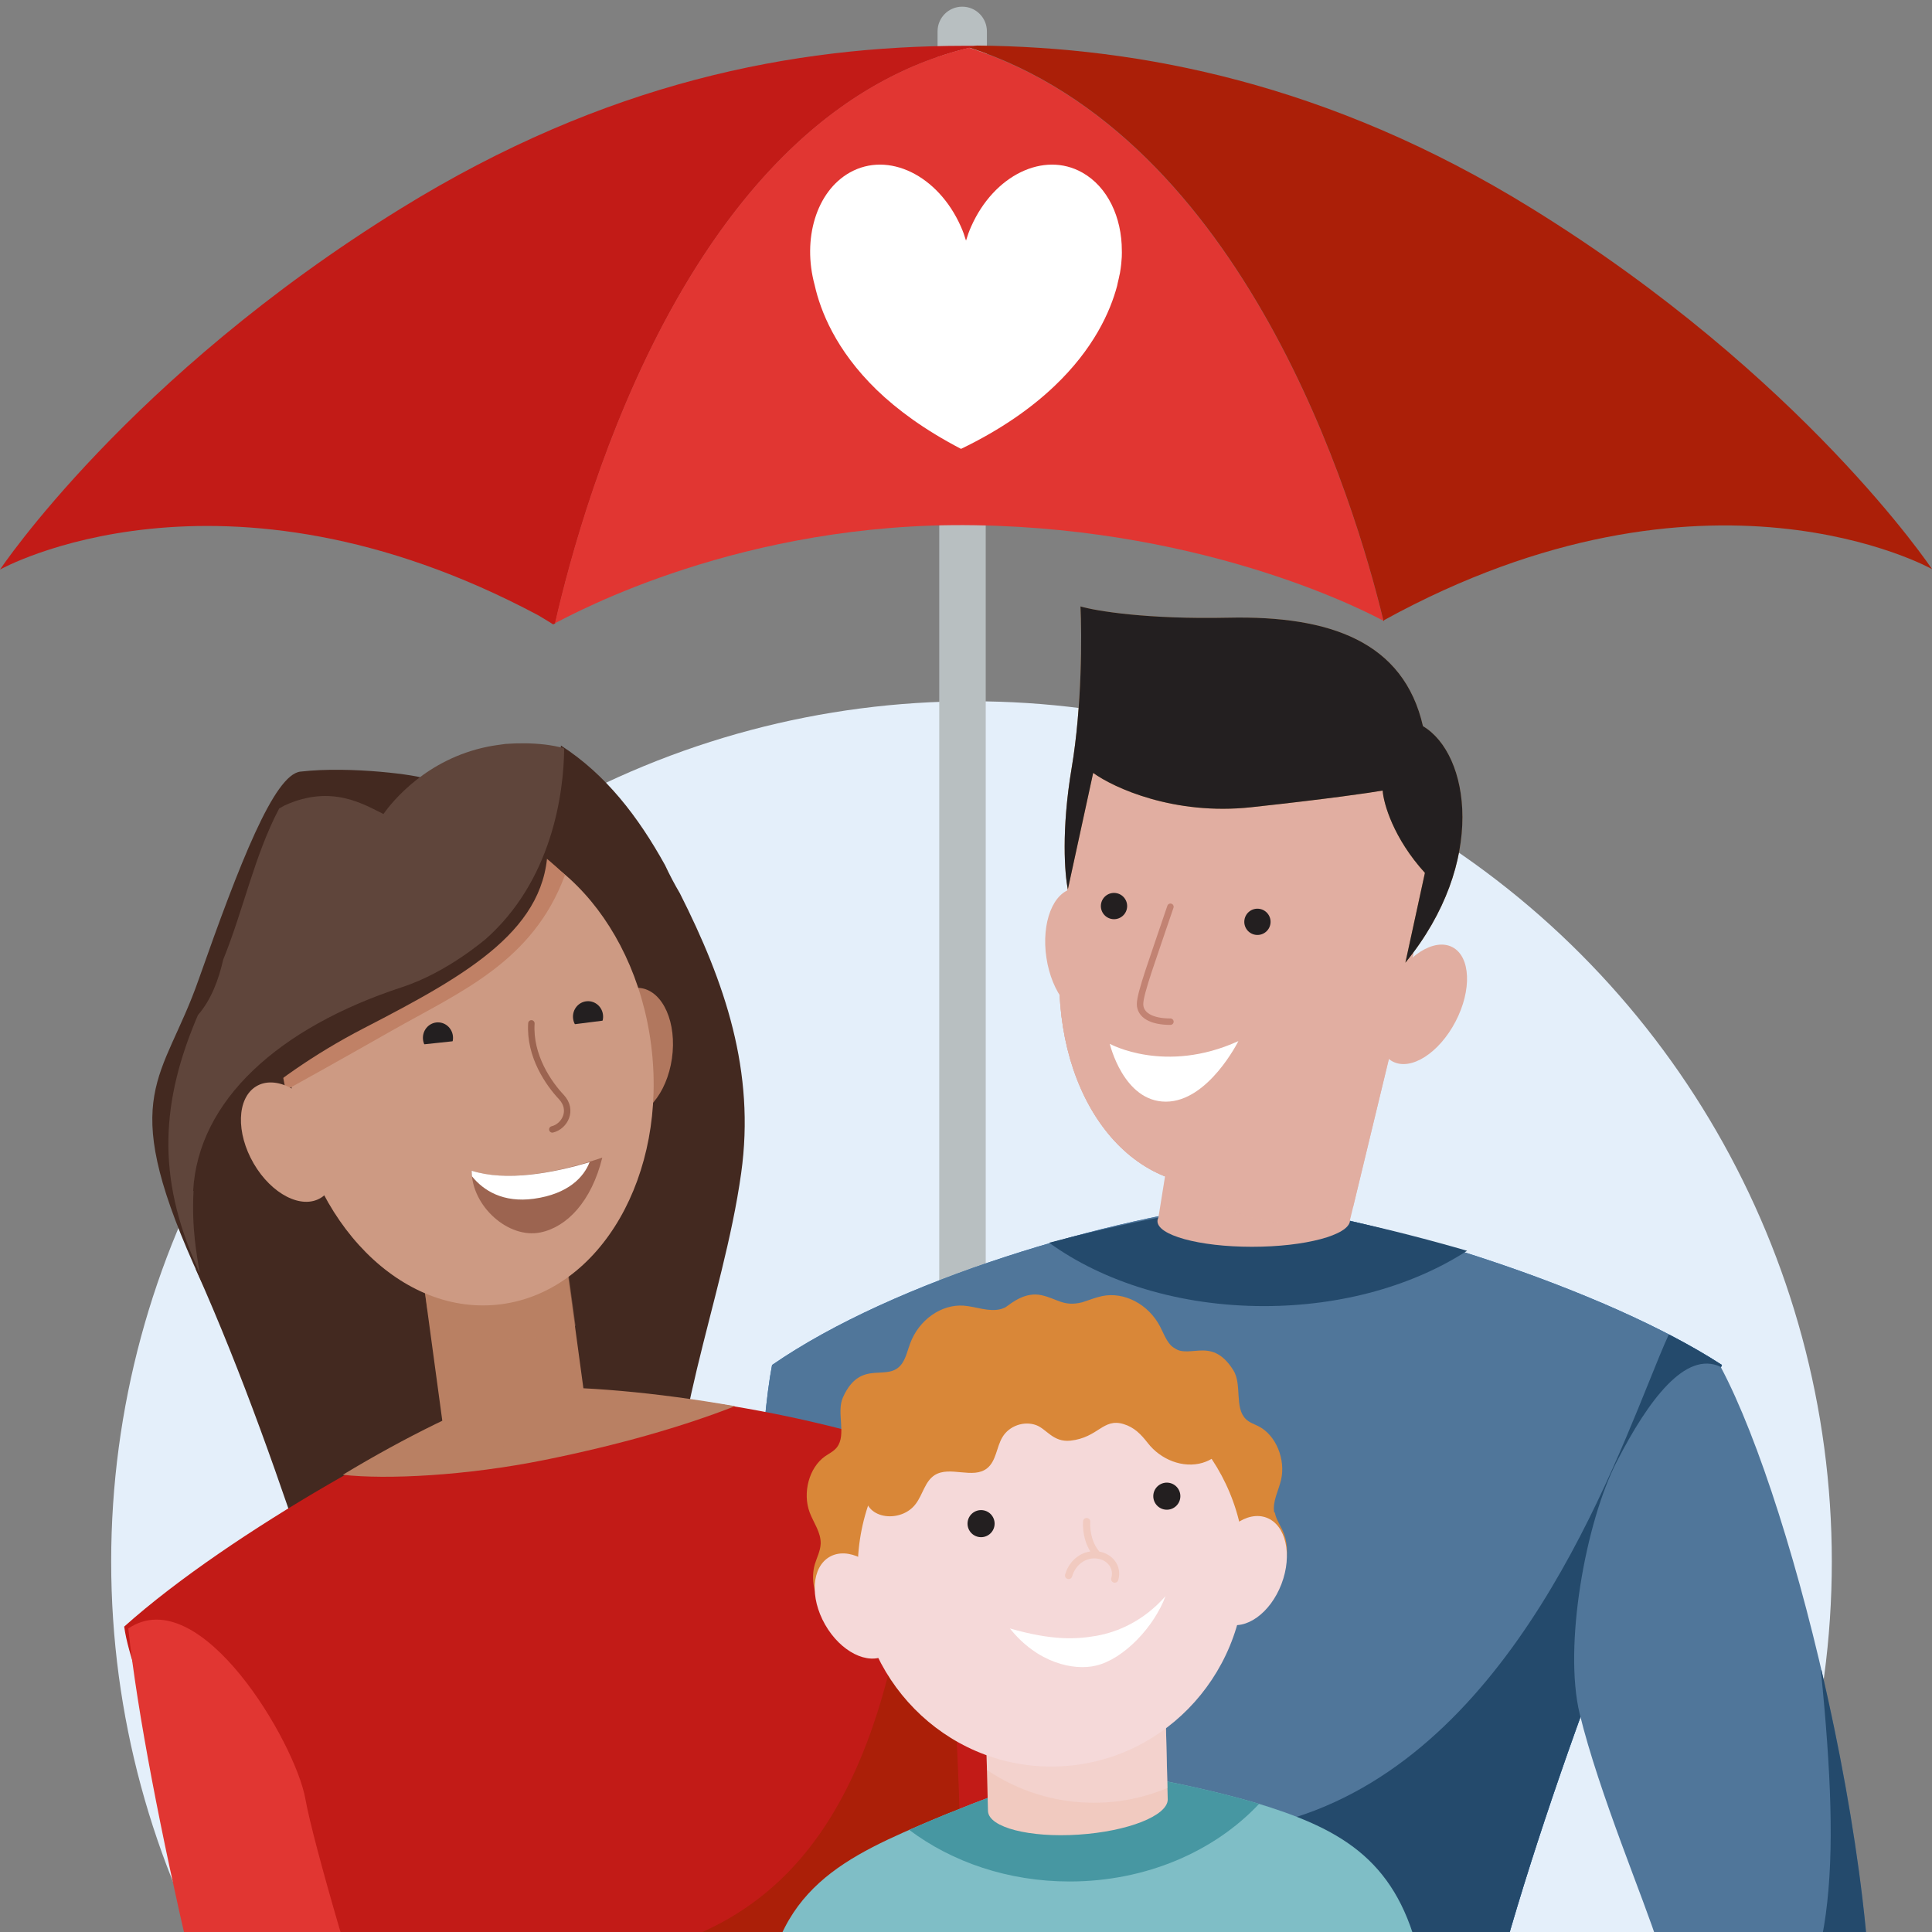
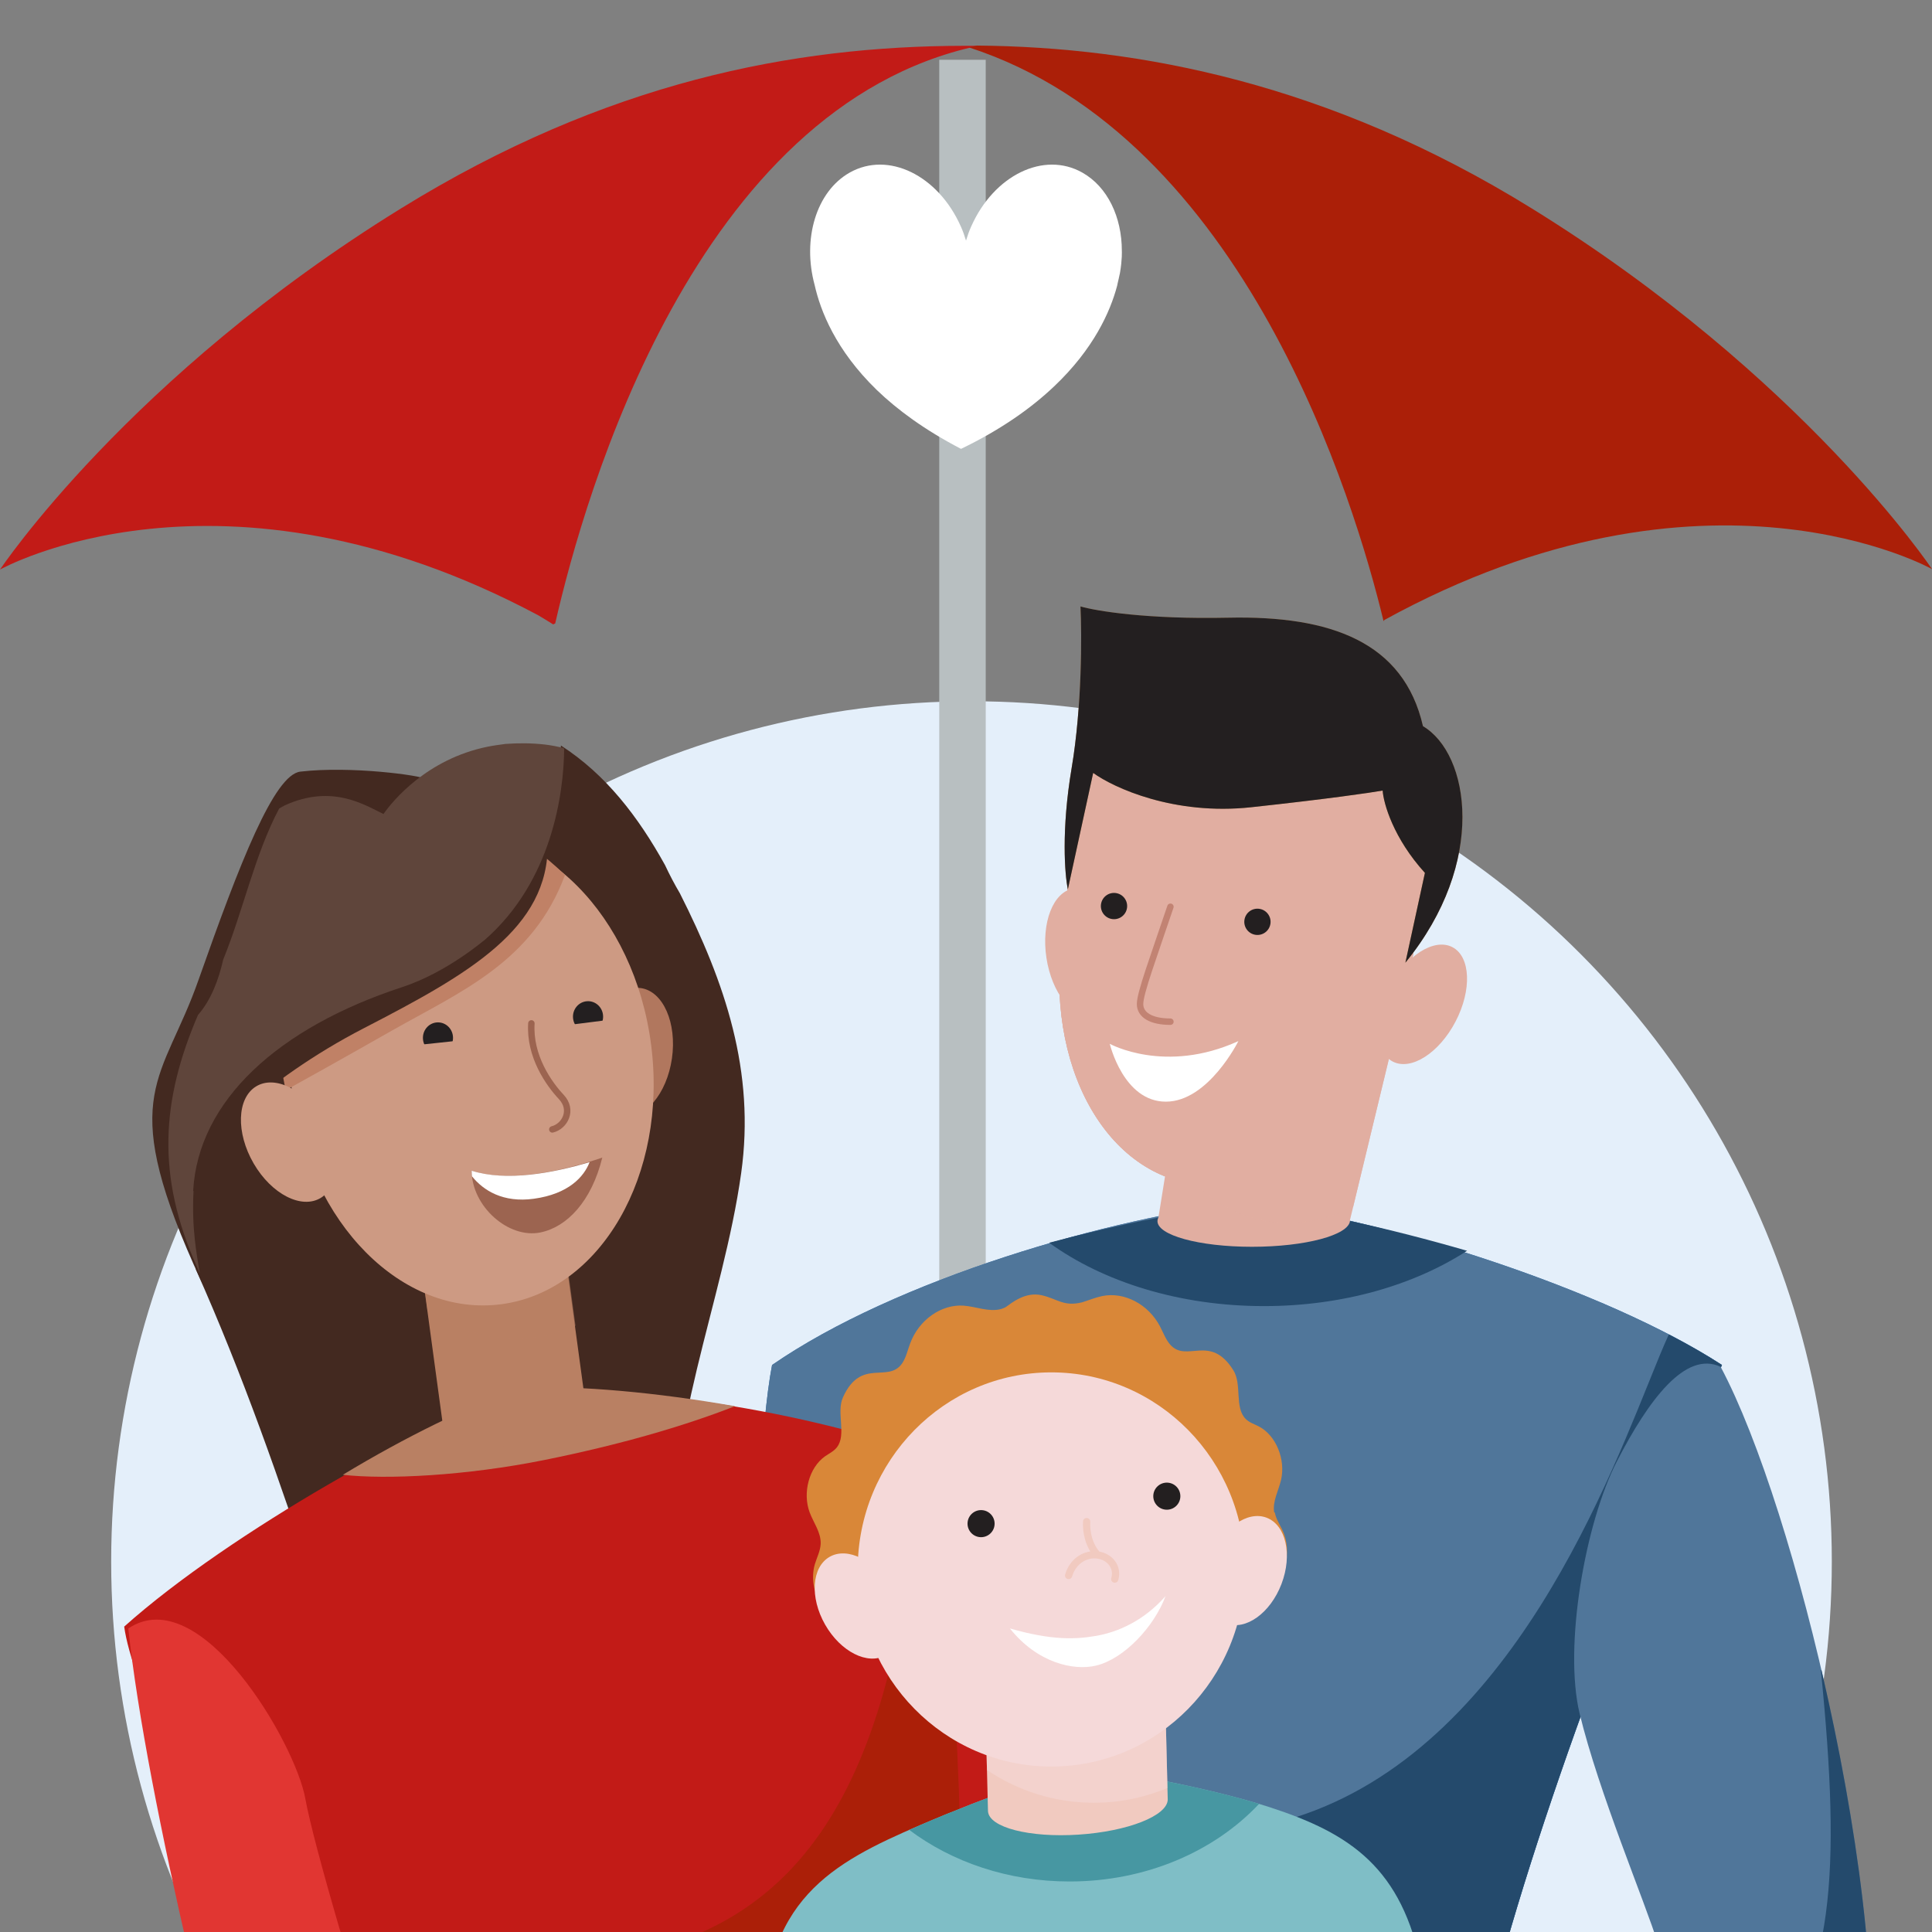
<svg xmlns="http://www.w3.org/2000/svg" width="110" height="110" viewBox="0 0 110 110" fill="none">
  <rect x="0" y="0" width="110" height="110" fill="#808080" stroke="none" />
  <g clip-path="url(#clip0_84_2397)">
    <circle cx="55.313" cy="88.91" r="48.983" transform="rotate(-180 55.313 88.91)" fill="#E4EFFA" />
    <path d="M56.123 3.404H53.477V86.035H56.123V3.404Z" fill="#B8BFC1" />
-     <path d="M56.19 7.701C56.19 8.484 55.555 9.105 54.785 9.105C54.002 9.105 53.381 8.471 53.381 7.701V1.785C53.381 1.002 54.016 0.38 54.785 0.38C55.569 0.38 56.19 1.015 56.19 1.785V7.701Z" fill="#B8BFC1" />
    <path d="M55.622 2.608C55.446 2.608 55.27 2.608 55.108 2.608C55.108 2.608 55.041 2.608 55 2.608C54.96 2.608 54.933 2.608 54.892 2.608C45.197 2.621 34.515 4.647 22.821 11.873C7.319 21.449 0 32.429 0 32.429C0 32.429 12.545 25.379 30.653 35.036C31.18 35.347 31.491 35.549 31.491 35.549C31.491 35.549 31.544 35.536 31.612 35.495C33.3 28.094 39.593 6.092 55.635 2.621L55.622 2.608Z" fill="#C21B17" />
-     <path d="M55.176 2.716C39.471 6.498 33.273 28.148 31.599 35.482C32.747 34.901 42.253 29.688 55.5 29.904C69.004 30.12 78.092 34.982 78.767 35.347C77.147 28.634 70.908 7.821 55.176 2.716Z" fill="#E13632" />
    <path d="M78.807 35.306C97.199 25.203 110 32.402 110 32.402C110 32.402 102.681 21.422 87.179 11.846C75.687 4.742 64.871 2.675 55.621 2.594C55.472 2.621 55.324 2.675 55.175 2.702C70.907 7.808 77.146 28.62 78.766 35.333C78.793 35.346 78.807 35.36 78.807 35.36C78.807 35.36 78.807 35.333 78.807 35.306Z" fill="#AB1F08" />
    <path d="M63.873 14.28C63.873 12.362 63.062 10.633 61.617 9.823C59.43 8.594 56.594 9.971 55.298 12.889C55.176 13.159 55.082 13.429 55.001 13.699C54.92 13.429 54.825 13.159 54.704 12.889C53.407 9.971 50.572 8.594 48.384 9.823C46.466 10.903 45.67 13.618 46.385 16.238C46.709 17.683 47.574 19.925 49.91 22.194C51.098 23.342 52.665 24.49 54.717 25.557C57.013 24.45 58.728 23.221 60.011 22.005C62.266 19.871 63.211 17.751 63.603 16.279C63.616 16.211 63.63 16.157 63.643 16.09C63.657 16.009 63.684 15.941 63.697 15.86C63.724 15.752 63.738 15.644 63.765 15.549C63.9 14.766 63.873 14.293 63.873 14.293V14.28Z" fill="white" />
    <path d="M71.071 68.432C63.181 69.289 50.987 72.86 43.958 77.717C42.666 84.43 42.38 109 45.249 133.284H80.682C81.112 131.284 82.404 125.256 84.125 117.142C86.277 107 92.302 90.573 98.04 77.717C91.441 73.431 78.961 69.432 71.071 68.432Z" fill="#3274B3" />
    <g style="mix-blend-mode:multiply" opacity="0.4">
      <path fill-rule="evenodd" clip-rule="evenodd" d="M91.134 74.154C89.209 86.322 83.345 99.099 73.606 97.788C56.963 95.548 55.186 97.709 51.038 107.957C49.655 111.374 48.505 113.059 47.547 114.463C46.291 116.303 45.364 117.661 44.674 121.802L51.364 133.284H80.682C81.112 131.284 82.403 125.256 84.125 117.142C86.277 107 92.302 90.573 98.04 77.717C96.142 76.484 93.757 75.275 91.134 74.154Z" fill="#3274B3" />
    </g>
    <path d="M71.071 68.432C63.181 69.289 50.987 72.86 43.958 77.717C42.666 84.43 42.38 109 45.249 133.284H80.682C81.112 131.284 82.404 125.256 84.125 117.142C86.277 107 92.302 90.573 98.04 77.717C91.441 73.431 78.961 69.432 71.071 68.432Z" fill="#50769A" />
    <path d="M95.017 75.975C94.693 76.678 94.312 77.621 93.863 78.736C90.815 86.286 84.588 101.713 71.301 104.075C58.408 106.367 51.127 110.521 49.097 112.312V134.981H83.452C83.668 133.966 83.893 118.238 84.125 117.142C86.277 107 92.302 90.573 98.04 77.716C97.134 77.128 96.117 76.545 95.017 75.975Z" fill="#244A6C" />
    <path d="M83.53 71.214C80.519 73.166 76.448 74.364 71.966 74.364C67.144 74.364 62.797 72.977 59.734 70.756C63.873 69.657 67.866 68.888 71.218 68.524C74.77 68.975 79.092 69.927 83.53 71.214Z" fill="#244A6C" />
    <path fill-rule="evenodd" clip-rule="evenodd" d="M80.37 54.943L67.476 59.853L65.957 69.313C65.924 69.374 65.906 69.436 65.902 69.499C65.847 70.321 68.257 70.987 71.284 70.987C74.312 70.987 76.81 70.321 76.865 69.499C76.866 69.479 76.866 69.46 76.864 69.44H76.868L80.37 54.943Z" fill="#E1AEA1" />
    <g style="mix-blend-mode:multiply" opacity="0.8">
      <path fill-rule="evenodd" clip-rule="evenodd" d="M66.568 65.498L67.475 59.853L80.368 54.944L77.044 68.706C75.853 69.302 74.593 69.629 73.312 69.629C70.495 69.629 68.119 68.047 66.568 65.498Z" fill="#E1AEA1" />
    </g>
    <ellipse cx="2.119" cy="3.673" rx="2.119" ry="3.673" transform="matrix(-0.989 0.15 0.15 0.989 63.22 50.27)" fill="#E1AEA1" />
    <path d="M80.544 53.737C79.253 63.283 74.555 67.489 68.998 67.489C63.441 67.489 59.6 61.332 60.42 53.737C61.721 41.684 62.653 39.33 71.966 39.985C80.338 40.574 82.333 45.62 80.544 53.737Z" fill="#E1AEA1" />
    <path d="M80.544 53.737C79.253 63.283 74.555 67.489 68.998 67.489C63.441 67.489 59.6 61.332 60.42 53.737C61.721 41.684 62.653 39.33 71.966 39.985C80.338 40.574 82.333 45.62 80.544 53.737Z" fill="#E1AEA1" />
    <path d="M80.545 53.737C79.253 63.283 74.555 67.489 68.998 67.489C63.441 67.489 59.601 61.332 60.42 53.737C61.721 41.684 62.653 39.33 71.967 39.985C80.339 40.574 82.334 45.62 80.545 53.737Z" fill="#E1AEA1" />
    <path d="M70.508 59.276C66.334 61.176 63.187 59.431 63.187 59.431C63.187 59.431 63.96 62.724 66.378 62.724C68.796 62.724 70.508 59.276 70.508 59.276Z" fill="white" />
    <path d="M66.639 51.627C65.658 54.542 64.91 56.541 64.91 57.166C64.91 57.79 65.546 58.17 66.639 58.17" stroke="#C28373" stroke-width="0.367" stroke-linecap="round" />
    <circle cx="63.427" cy="51.587" r="0.748" transform="rotate(13.038 63.427 51.587)" fill="#231F20" />
    <circle cx="71.593" cy="52.485" r="0.748" transform="rotate(8.658 71.593 52.485)" fill="#231F20" />
    <path d="M80.016 54.811C84.686 49.084 83.673 42.914 81.016 41.345C79.919 36.545 75.749 35.043 69.941 35.169C65.295 35.27 62.389 34.783 61.517 34.528C61.596 36.132 61.607 40.219 61.013 43.739C60.419 47.259 60.623 49.802 60.799 50.634L62.24 44.006C63.411 44.855 66.85 46.436 71.235 45.961C75.62 45.487 78.053 45.13 78.721 45.01C78.774 45.749 79.331 47.721 81.127 49.698L80.016 54.811Z" fill="#BB8754" />
    <path d="M80.017 54.811C84.688 49.084 83.674 42.914 81.018 41.345C79.92 36.545 75.75 35.044 69.942 35.169C65.296 35.27 62.39 34.783 61.518 34.528C61.597 36.132 61.608 40.219 61.014 43.739C60.42 47.259 60.624 49.803 60.8 50.634L62.241 44.006C63.412 44.856 66.851 46.436 71.236 45.961C75.621 45.487 78.054 45.13 78.722 45.011C78.775 45.749 79.332 47.721 81.129 49.698L80.017 54.811Z" fill="#231F20" />
    <ellipse cx="80.994" cy="57.183" rx="2.119" ry="3.673" transform="rotate(27.564 80.994 57.183)" fill="#E1AEA1" />
-     <ellipse cx="10.31" cy="13.481" rx="10.31" ry="13.481" transform="matrix(0.991 -0.134 0.127 0.992 14.927 48.889)" fill="#CD9A83" />
    <ellipse cx="2.324" cy="3.67" rx="2.324" ry="3.67" transform="matrix(0.852 -0.524 0.503 0.864 12.598 63.075)" fill="#CD9A83" />
    <path d="M31.157 57.843C30.979 59.709 32.047 61.319 32.723 62.087C33.4 62.856 32.866 63.77 32.154 63.917" stroke="#975F45" stroke-width="0.367" stroke-linecap="round" />
    <path d="M11.163 72.322C10.997 71.225 10.676 69.807 10.811 67.625C11.092 62.485 15.629 58.288 22.716 56.017C24.796 55.339 26.277 54.349 27.331 53.255L27.403 53.338C31.246 49.988 31.913 44.976 31.935 42.447C34.488 44.086 36.342 46.505 37.865 49.257C38.126 49.815 38.407 50.349 38.709 50.86C41.282 55.955 43.011 60.998 42.199 66.795C41.166 74.182 37.77 81.669 38.451 89.157C37.846 89.377 37.195 89.578 36.5 89.781C31.049 91.361 23.794 91.56 17.983 90.55C15.954 84.375 13.818 78.253 11.161 72.3L11.163 72.322Z" fill="#432920" />
    <path d="M29.416 79.288C34.304 78.88 43.421 79.695 52.406 82.683C54.727 86.619 56.512 93.522 57.135 100.559C58.022 110.59 57.708 126.736 57.135 132.737H26.449C20.743 121.686 7.916 98.853 7.071 92.612C13.149 87.179 24.527 80.918 29.416 79.288Z" fill="#C21B17" />
    <path d="M41.846 80.062C38.879 81.225 35.198 82.278 31.015 83.122C26.514 84.031 22.003 84.245 19.518 83.969C23.102 81.804 26.633 80.082 29.669 78.992C33.1 78.89 37.376 79.277 41.846 80.062Z" fill="#B98063" />
    <path d="M52.287 83.554C50.997 103.962 44.059 109.414 36.154 111.284C28.249 113.153 23.893 114.244 25.345 120.631C26.507 125.741 26.582 131.276 26.475 133.405L60.838 132.159L54.707 109.414C54.761 103.079 54.352 89.038 52.287 83.554Z" fill="#AB1F08" />
    <path fill-rule="evenodd" clip-rule="evenodd" d="M32.077 70.647L23.951 71.813L25.287 81.657L25.29 81.656C25.441 82.326 27.318 82.6 29.529 82.268C31.775 81.93 33.516 81.095 33.418 80.403C33.412 80.365 33.402 80.329 33.386 80.294L32.077 70.647Z" fill="#B98063" />
    <ellipse cx="2.309" cy="3.694" rx="2.309" ry="3.694" transform="matrix(-0.989 -0.15 -0.142 0.99 38.782 56.605)" fill="#B1775E" />
    <g style="mix-blend-mode:multiply" opacity="0.5">
      <path fill-rule="evenodd" clip-rule="evenodd" d="M24.333 74.565L23.75 70.266L31.901 69.097L32.768 75.483C32.044 75.817 31.273 76.046 30.465 76.155C28.3 76.447 26.18 75.84 24.333 74.565Z" fill="#B98063" />
    </g>
    <ellipse cx="10.31" cy="13.481" rx="10.31" ry="13.481" transform="matrix(0.991 -0.134 0.127 0.992 14.927 48.889)" fill="#CD9A83" />
    <path d="M32.169 49.816C30.336 54.778 26.197 56.471 22.294 58.689C19.172 60.463 16.972 61.685 16.262 62.075L15.907 60.207L30.295 48.232C31.059 48.816 31.477 49.156 32.169 49.816Z" fill="#C08166" />
    <path d="M24.201 44.343C23.988 44.158 20.004 43.596 17.102 43.933C15.607 44.104 13.655 49.118 11.308 55.777C9.296 61.526 6.686 62.219 11.029 71.999C15.394 81.778 11.709 65.279 11.709 65.279C11.709 65.279 14.776 61.606 20.742 58.528C26.709 55.449 31.259 52.863 31.184 48.014" fill="#432920" />
    <path d="M11.019 67.808C10.906 69.988 11.206 71.407 11.371 72.504C11.319 72.397 11.29 72.288 11.238 72.181C8.875 66.939 9.194 62.638 11.269 57.794C12.007 56.944 12.438 55.827 12.709 54.634C13.862 51.804 14.486 48.702 15.895 46.032C16.002 45.98 16.107 45.906 16.214 45.854C18.92 44.622 20.779 45.844 21.834 46.346C22.357 45.6 24.296 43.225 27.748 42.517C28.075 42.45 28.427 42.403 28.778 42.356C29.483 42.307 30.236 42.298 31.063 42.395C31.399 42.438 31.736 42.503 32.028 42.571C32.05 42.57 32.098 42.611 32.121 42.631C32.099 45.16 31.432 50.172 27.59 53.522C27.588 53.5 25.48 55.355 22.902 56.201C15.84 58.514 11.279 62.669 10.997 67.809L11.019 67.808Z" fill="#5F453B" />
    <ellipse cx="2.324" cy="3.67" rx="2.324" ry="3.67" transform="matrix(0.852 -0.524 0.503 0.864 12.598 63.075)" fill="#CD9A83" />
    <path d="M30.255 58.267C30.137 60.138 31.256 61.711 31.957 62.456C32.658 63.201 32.153 64.133 31.447 64.304" stroke="#9C6450" stroke-width="0.367" stroke-linecap="round" />
    <path d="M34.291 65.91C32.098 66.655 29.052 67.363 26.855 66.655C26.855 68.673 28.943 70.545 30.77 70.17C32.29 69.859 33.681 68.392 34.291 65.91Z" fill="#9C6450" />
    <path fill-rule="evenodd" clip-rule="evenodd" d="M33.569 66.167C33.252 66.995 32.38 67.979 30.393 68.252C28.643 68.492 27.521 67.782 26.872 66.974C26.861 66.868 26.855 66.762 26.855 66.655C28.819 67.28 31.452 66.801 33.569 66.167Z" fill="white" />
    <ellipse cx="24.936" cy="59.091" rx="0.857" ry="0.881" fill="#231F20" />
    <path d="M24.083 59.466C24.107 59.699 24.219 59.912 24.396 60.059C24.572 60.207 24.799 60.276 25.025 60.252C25.251 60.228 25.459 60.112 25.602 59.931C25.745 59.749 25.812 59.517 25.789 59.284L24.936 59.375L24.083 59.466Z" fill="#CD9A83" />
    <ellipse cx="0.858" cy="0.881" rx="0.858" ry="0.881" transform="matrix(0.997 -0.078 0.074 0.997 32.56 57.073)" fill="#231F20" />
    <path d="M34.395 58.102C34.409 58.217 34.401 58.333 34.37 58.445C34.34 58.556 34.289 58.661 34.22 58.752C34.151 58.843 34.065 58.92 33.967 58.977C33.869 59.034 33.761 59.07 33.649 59.084C33.537 59.099 33.424 59.09 33.315 59.059C33.207 59.028 33.105 58.976 33.017 58.905C32.928 58.833 32.853 58.745 32.798 58.644C32.742 58.544 32.707 58.432 32.693 58.318L33.544 58.21L34.395 58.102Z" fill="#CD9A83" />
    <path d="M72.547 86.114C72.443 85.483 72.79 84.885 72.937 84.265C73.21 83.09 72.648 81.722 71.675 81.216C71.425 81.085 71.143 81.003 70.932 80.796C70.273 80.157 70.724 78.821 70.225 78.023C68.907 75.904 67.559 77.625 66.622 76.552C66.371 76.264 66.228 75.867 66.045 75.518C65.381 74.251 64.001 73.532 62.747 73.794C62.359 73.877 61.984 74.032 61.607 74.15C60.55 74.408 60.216 73.951 59.307 73.745C58.372 73.532 57.6 74.186 57.274 74.412C57.257 74.423 57.24 74.433 57.223 74.444C57.144 74.477 57.066 74.51 56.987 74.534C56.291 74.712 55.572 74.391 54.862 74.338C53.586 74.251 52.31 75.153 51.816 76.501C51.678 76.871 51.589 77.284 51.377 77.604C50.586 78.796 49.028 77.266 47.995 79.558C47.603 80.426 48.212 81.679 47.651 82.403C47.469 82.637 47.199 82.757 46.968 82.921C46.069 83.557 45.679 84.99 46.101 86.117C46.327 86.712 46.746 87.247 46.726 87.896C46.707 88.304 46.516 88.66 46.397 89.047C46.155 89.869 46.343 90.845 46.86 91.494C47.376 92.143 48.2 92.438 48.94 92.248L51.204 92.804C52.309 92.579 53.439 92.76 54.554 92.841C56.055 92.941 57.553 92.847 59.05 92.752L60.021 92.686L60.992 92.618C62.489 92.515 63.985 92.393 65.46 92.088C66.564 91.864 67.661 91.52 68.775 91.591L70.948 90.729C71.706 90.825 72.484 90.41 72.912 89.696C73.341 88.982 73.393 87.989 73.056 87.207C72.898 86.839 72.653 86.513 72.582 86.111L72.547 86.114Z" fill="#D98738" />
    <path d="M52.374 103.922C47.41 106.057 43.327 108.193 43.488 115.993L43.995 133.405H82.181C82.154 132.229 81.85 116.699 80.954 112.093C79.833 106.336 76.871 104.386 72.308 102.9C68.657 101.712 63.528 100.857 61.42 100.579C60.059 100.981 56.344 102.213 52.374 103.922Z" fill="#7FBEC6" />
    <path fill-rule="evenodd" clip-rule="evenodd" d="M71.686 102.705C69.16 105.398 65.266 107.124 60.898 107.124C57.396 107.124 54.198 106.014 51.766 104.186C51.967 104.097 52.17 104.009 52.374 103.922C56.345 102.213 60.059 100.981 61.42 100.579C63.411 100.842 68.097 101.618 71.686 102.705Z" fill="#4797A2" />
    <path fill-rule="evenodd" clip-rule="evenodd" d="M66.319 95.692L56.084 96.363L56.251 103.097C56.251 103.1 56.251 103.103 56.251 103.106C56.251 103.109 56.251 103.112 56.252 103.115L56.252 103.133L56.253 103.133C56.32 104.049 58.612 104.64 61.41 104.456C64.209 104.273 66.464 103.384 66.486 102.463L66.486 102.462L66.319 95.692Z" fill="#F1CAC0" />
    <g style="mix-blend-mode:multiply" opacity="0.5">
      <path fill-rule="evenodd" clip-rule="evenodd" d="M56.194 100.778L56.084 96.363L66.319 95.692L66.47 101.803C65.178 102.343 63.764 102.642 62.281 102.642C60.03 102.642 57.938 101.955 56.194 100.778Z" fill="#F5D9D9" />
    </g>
    <ellipse cx="59.858" cy="89.358" rx="11.024" ry="11.221" fill="#F5D9D9" />
    <ellipse cx="70.967" cy="89.423" rx="2.136" ry="3.223" transform="rotate(20.892 70.967 89.423)" fill="#F5D9D9" />
    <ellipse cx="2.136" cy="3.223" rx="2.136" ry="3.223" transform="matrix(-0.869 0.495 0.495 0.869 49.094 87.581)" fill="#F5D9D9" />
    <circle cx="55.858" cy="86.75" r="0.771" transform="rotate(6.291 55.858 86.75)" fill="#231F20" />
    <circle cx="66.434" cy="85.186" r="0.771" transform="rotate(1.911 66.434 85.186)" fill="#231F20" />
-     <path d="M68.479 83.284C67.353 83.618 66.085 83.106 65.353 82.164C64.961 81.66 64.583 81.266 63.972 81.081C62.797 80.723 62.544 81.849 60.946 82.025C59.959 82.126 59.595 81.366 58.997 81.142C58.304 80.885 57.452 81.181 57.071 81.831C56.733 82.4 56.721 83.175 56.21 83.591C55.406 84.244 54.079 83.432 53.209 83.992C52.662 84.347 52.538 85.101 52.14 85.622C51.342 86.712 49.276 86.563 49.234 85.059C49.18 83.325 49.33 81.431 50.195 79.903C51.285 77.962 53.388 76.857 55.465 76.157C58.137 75.253 61.04 74.856 63.794 75.497C65.758 75.958 67.628 76.992 68.981 78.536C69.611 79.259 70.32 80.101 70.188 81.126C70.06 82.112 69.441 83 68.47 83.285L68.479 83.284Z" fill="#D98738" />
    <path d="M62.406 93.14C63.633 92.928 65.114 92.294 66.361 90.877C65.706 92.632 63.993 94.451 62.406 94.832C61.13 95.138 59.065 94.684 57.5 92.717C59.932 93.415 61.274 93.335 62.406 93.14Z" fill="white" />
    <path d="M61.869 86.634C61.836 87.233 61.994 87.996 62.489 88.534M62.489 88.534C61.782 88.443 61.082 88.89 60.842 89.701M62.489 88.534C63.195 88.625 63.672 89.232 63.469 89.907" stroke="#F1CAC0" stroke-width="0.412" stroke-linecap="round" />
    <path d="M15.239 127.838C12.906 120.998 8.332 102.418 7.305 92.719C11.412 89.962 16.826 99.253 17.386 102.418C17.834 104.949 20.529 114.124 22.053 118.446L49.681 128.961C48.655 130.901 48.188 132.228 48.842 134.883C40.472 133.521 22.034 130.207 15.239 127.838Z" fill="#E13632" />
    <path d="M106.391 119.31C107.552 108.232 102.293 85.946 97.967 77.822C95.963 76.872 93.852 79.721 92.059 83.203C90.265 86.684 89.013 93.743 89.94 97.572C91.03 102.073 93.646 108.245 94.406 110.692C93.034 112.802 74.545 123.612 70.535 125.933C72.329 127.938 72.962 129.837 73.595 133.319C81.614 131.103 98.056 124.746 106.391 119.31Z" fill="#50769A" />
    <path d="M103.706 95.088C105.727 103.739 107.03 113.219 106.392 119.31C104.813 120.34 102.943 121.403 100.894 122.464L82.54 130.38C79.104 131.636 75.978 132.66 73.596 133.319C73.483 132.701 73.371 132.133 73.252 131.605C73.314 131.581 73.377 131.556 73.441 131.531C102.056 120.11 105.998 118.324 103.672 95.088L103.706 95.088Z" fill="#244A6C" />
  </g>
  <defs>
    <clipPath id="clip0_84_2397">
      <rect width="110" height="110" fill="white" />
    </clipPath>
  </defs>
</svg>